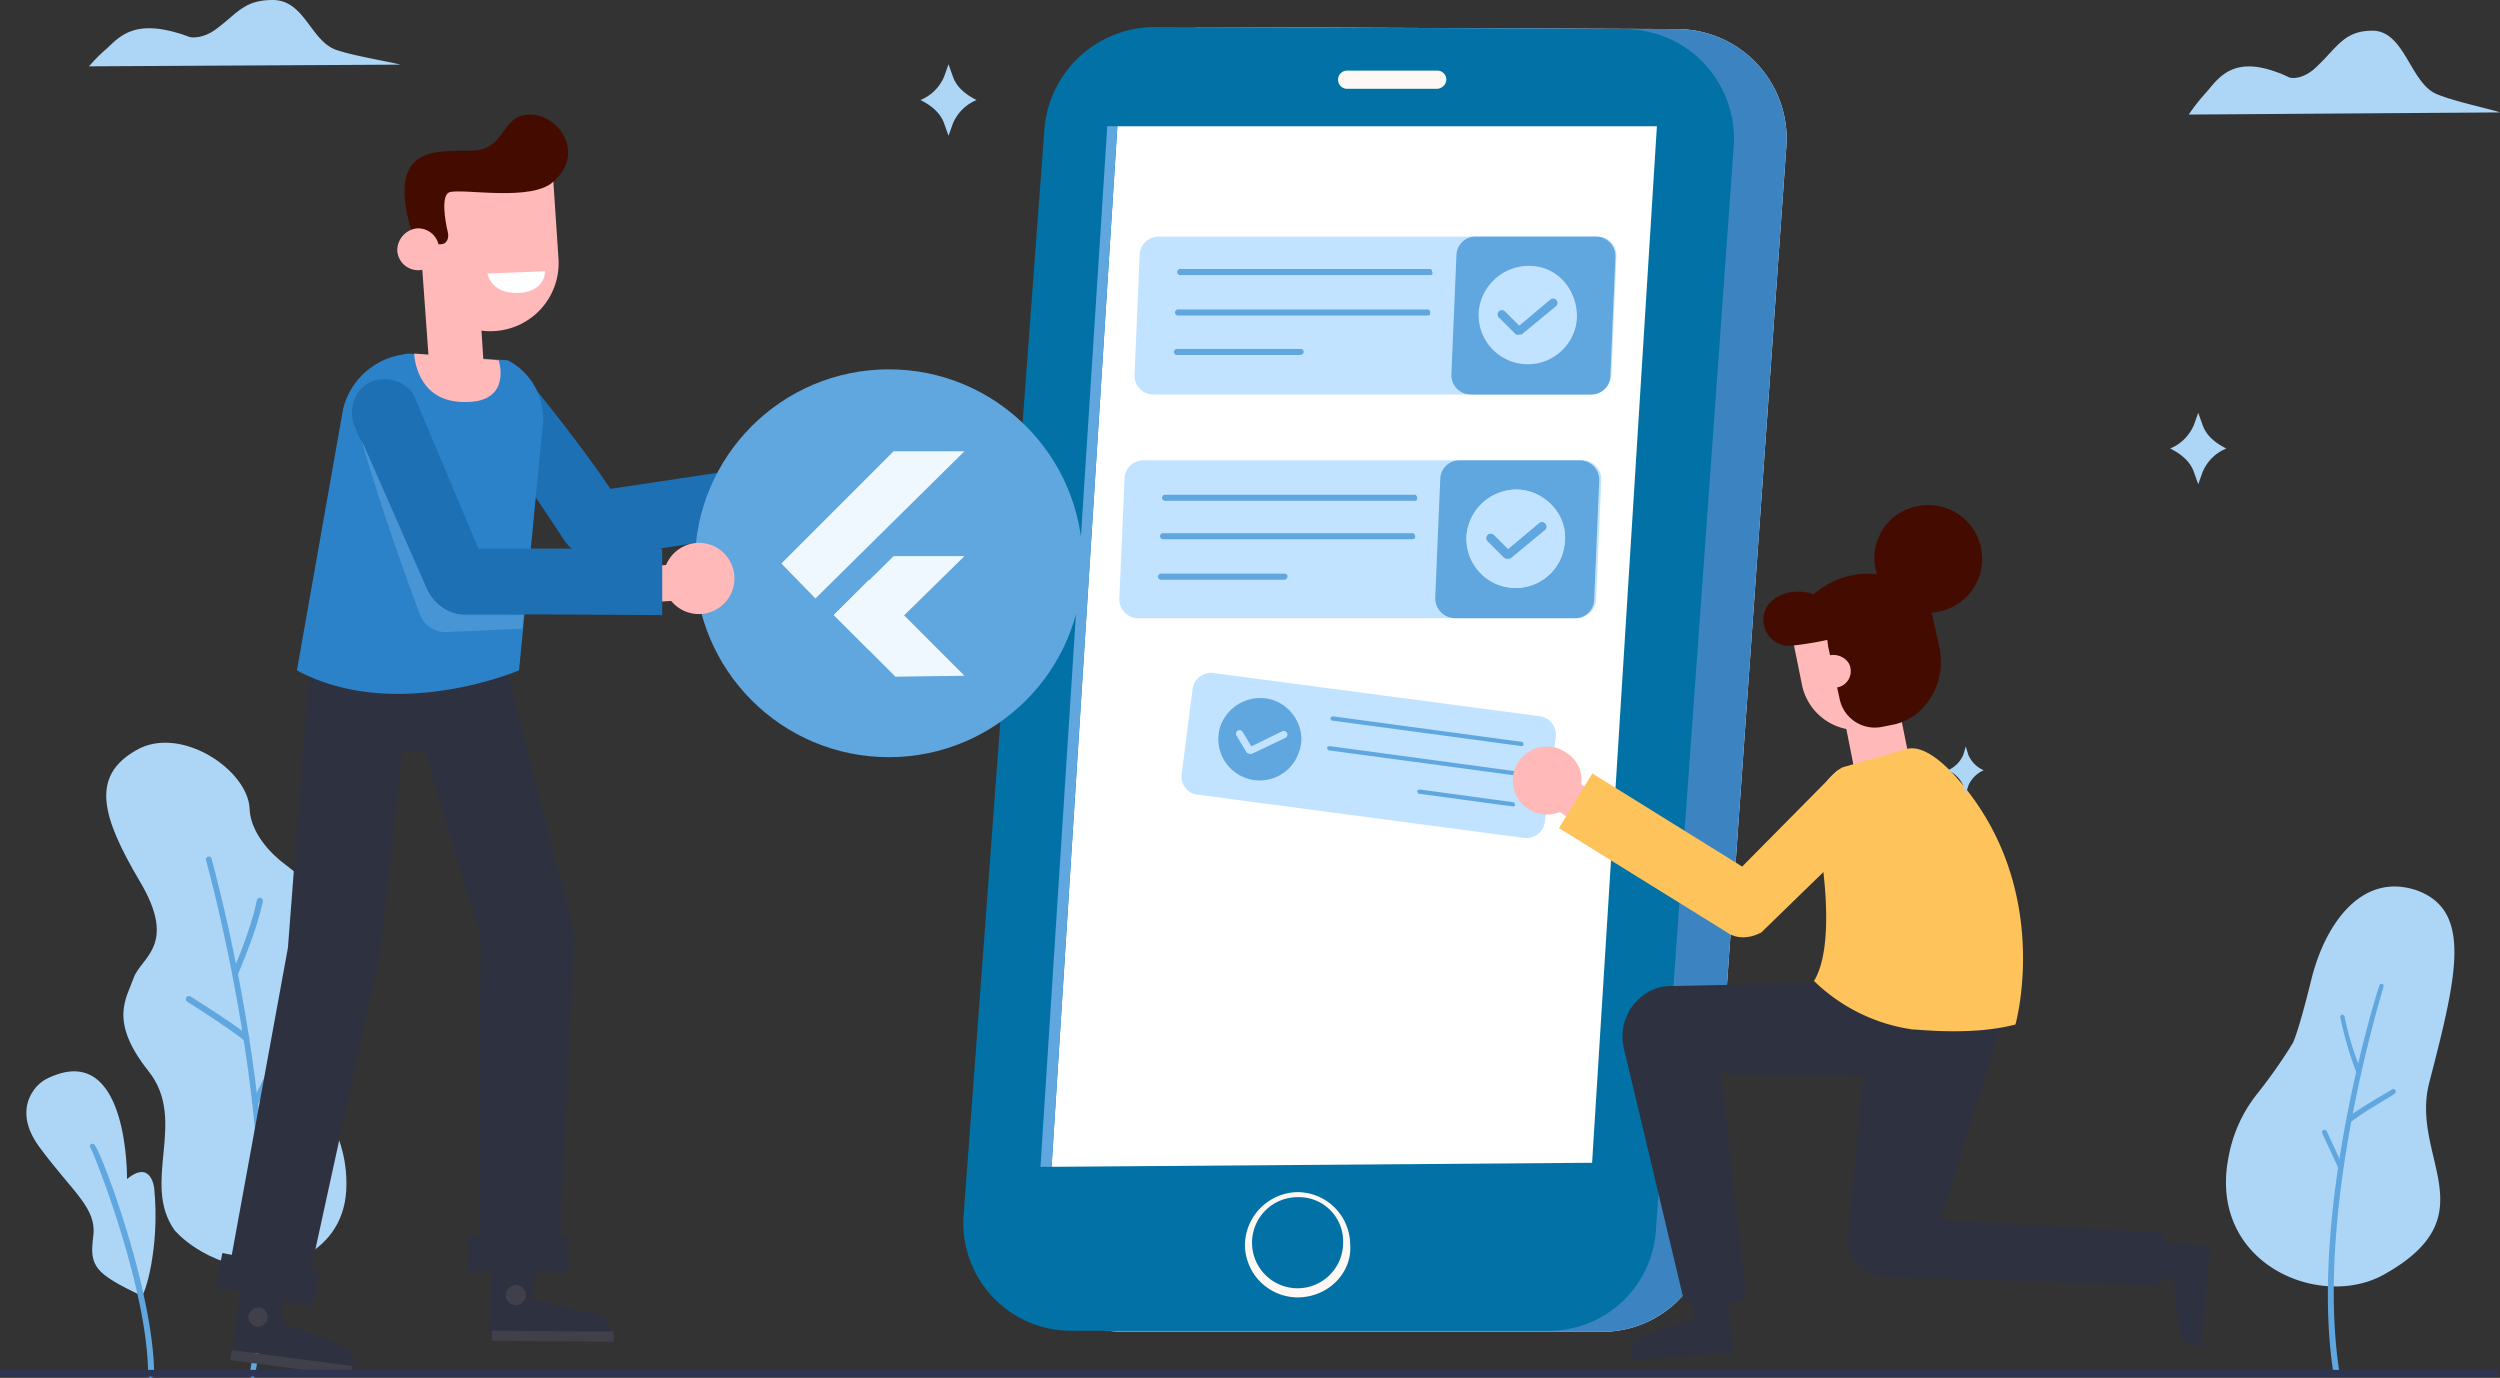
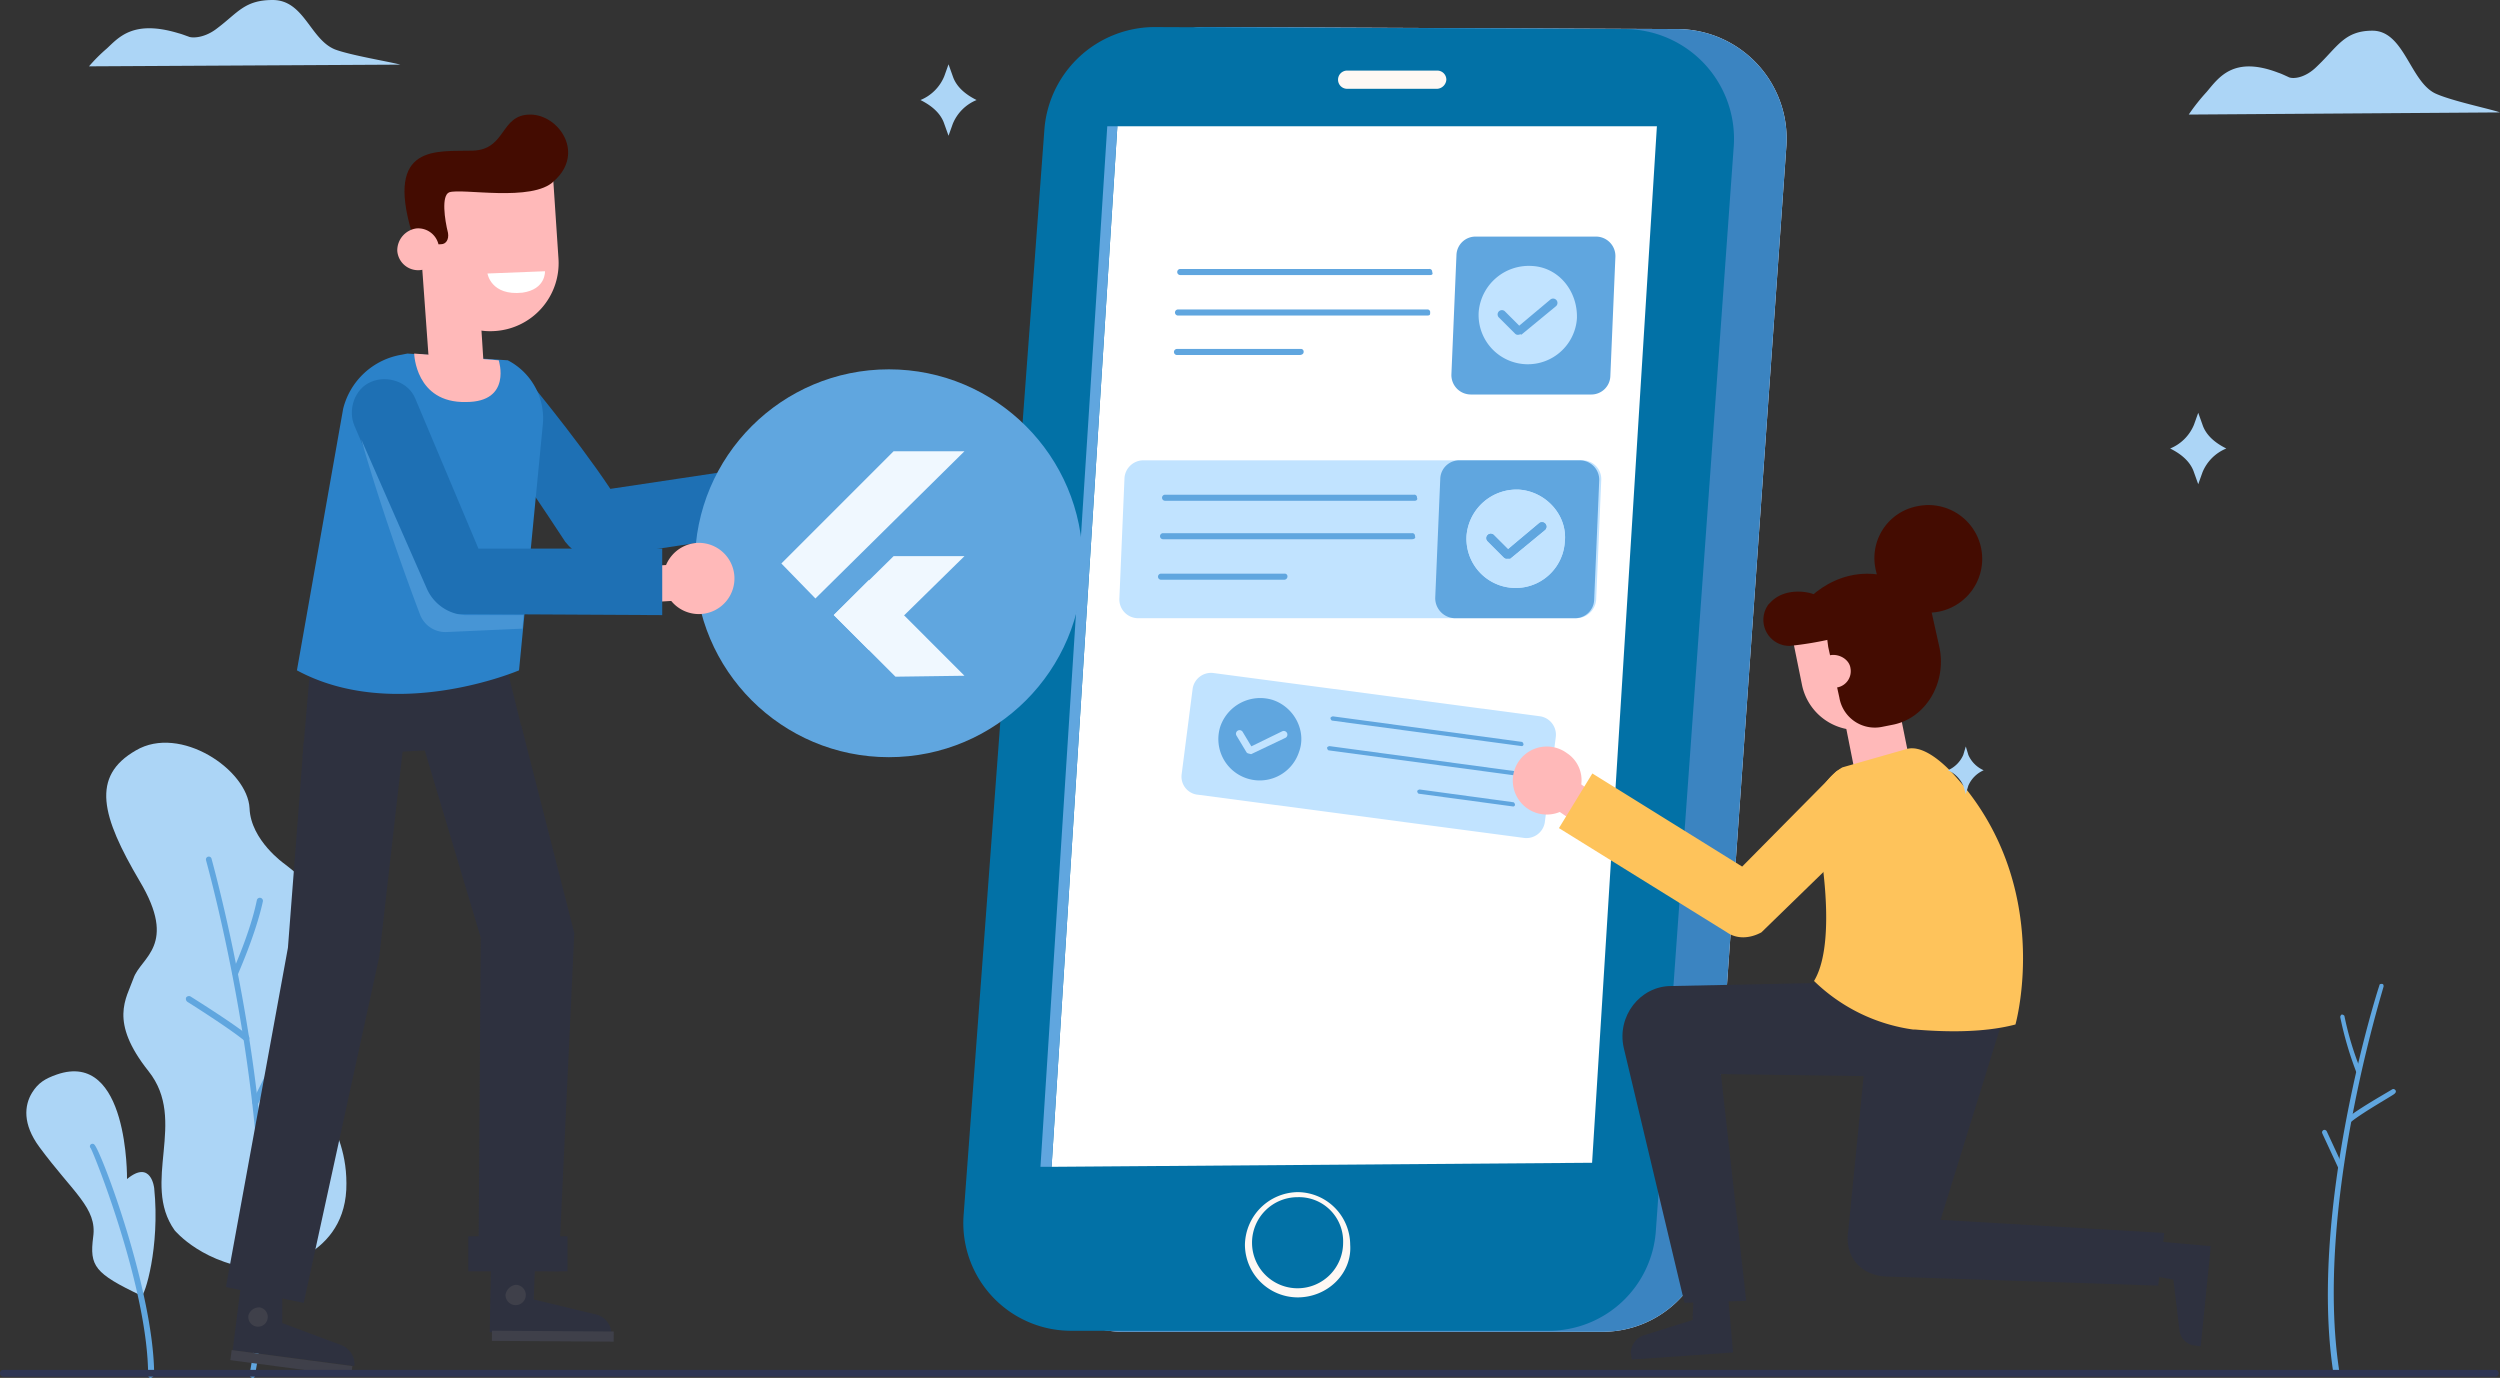
<svg xmlns="http://www.w3.org/2000/svg" width="570.306" height="314.328" viewBox="0 0 570.306 314.328">
  <rect x="0" y="0" width="570.306" height="314.328" fill="#333333" stroke="none" />
  <g id="IT_Service_Samoa_ic_3" transform="translate(-16640 -10822.508)">
    <g id="Group_306691" data-name="Group 306691" transform="translate(16683 10715.812)">
      <g id="Group_17982" data-name="Group 17982" transform="translate(13 118.189)">
        <g id="hero_r_img" transform="translate(0 0)">
          <g id="Group_17979" data-name="Group 17979" transform="translate(0 0)">
            <g id="Group_17978" data-name="Group 17978" transform="translate(0 0)">
              <g id="Group_17977" data-name="Group 17977">
                <g id="Group_17976" data-name="Group 17976">
                  <g id="Group_17954" data-name="Group 17954" transform="translate(163.754 -5.319)">
                    <g id="Group_17949" data-name="Group 17949" transform="translate(0 -0.001)">
                      <path id="Path_73038" data-name="Path 73038" d="M111.242,68.3l107.6.461a25.024,25.024,0,0,1,24.707,26.555L226,343.081a24.5,24.5,0,0,1-24.473,22.86H92.305a24.586,24.586,0,0,1-24.476-26.092L86.3,91.622A25.321,25.321,0,0,1,111.242,68.3Z" transform="translate(-55.776 -68.3)" fill="#f2f3ff" />
                      <path id="Path_73039" data-name="Path 73039" d="M111.242,68.3l107.6.461a25.024,25.024,0,0,1,24.707,26.555L226,343.081a24.5,24.5,0,0,1-24.473,22.86H92.305a24.586,24.586,0,0,1-24.476-26.092L86.3,91.622A25.321,25.321,0,0,1,111.242,68.3Z" transform="translate(-55.776 -68.3)" fill="#3b84c1" />
                      <path id="Path_73040" data-name="Path 73040" d="M106.042,68.3l107.6.461a25.024,25.024,0,0,1,24.707,26.555l-17.78,247.532a24.5,24.5,0,0,1-24.476,22.86H87.105a24.586,24.586,0,0,1-24.476-26.092L81.1,91.393A25.3,25.3,0,0,1,106.042,68.3Z" transform="translate(-62.583 -68.3)" fill="#0271a6" />
                      <path id="Path_73041" data-name="Path 73041" d="M86.309,78.1H209.384L194.6,314.551l-123.3.924Z" transform="translate(-51.162 -55.471)" fill="#fff" />
                      <path id="Path_73042" data-name="Path 73042" d="M102.407,207.414A12.072,12.072,0,0,1,90.4,195.407,12.226,12.226,0,0,1,102.407,183.4a12.072,12.072,0,0,1,12.007,12.007C114.876,201.873,109.334,207.414,102.407,207.414Zm0-22.86A10.39,10.39,0,1,0,112.8,194.946,10.068,10.068,0,0,0,102.407,184.555Z" transform="translate(-26.158 82.377)" fill="#fef8f4" />
                      <path id="Path_73043" data-name="Path 73043" d="M122.227,76.756H101.678A2.069,2.069,0,0,1,99.6,74.678h0a2.069,2.069,0,0,1,2.078-2.078h20.549a2.069,2.069,0,0,1,2.078,2.078h0a2.233,2.233,0,0,1-2.078,2.078Z" transform="translate(-14.116 -62.671)" fill="#fef8f4" />
                    </g>
                    <g id="Group_17950" data-name="Group 17950" transform="translate(39.058 47.796)">
-                       <path id="Path_73044" data-name="Path 73044" d="M183.653,125.024H83.9a4.292,4.292,0,0,1-4.389-4.615l1.155-27.247A4.331,4.331,0,0,1,85.054,89h99.984a4.292,4.292,0,0,1,4.389,4.615l-1.155,27.248A4.739,4.739,0,0,1,183.653,125.024Z" transform="translate(-79.499 -88.998)" fill="#c1e3ff" />
                      <path id="Path_73045" data-name="Path 73045" d="M115.2,125.025h27.478a4.343,4.343,0,0,0,4.389-4.156l1.155-27.254A4.44,4.44,0,0,0,143.834,89H116.356a4.343,4.343,0,0,0-4.389,4.156L110.812,120.4a4.431,4.431,0,0,0,4.389,4.621Z" transform="translate(-38.525 -88.999)" fill="#60a6df" />
                      <path id="Path_73046" data-name="Path 73046" d="M141.434,93.583H84.4a.693.693,0,0,1,0-1.385h56.8a.612.612,0,0,1,.693.693C142.127,93.353,141.9,93.583,141.434,93.583Z" transform="translate(-73.995 -84.808)" fill="#60a6df" />
                      <path id="Path_73047" data-name="Path 73047" d="M140.989,97.583h-56.8a.693.693,0,1,1,0-1.385h56.8a.612.612,0,0,1,.693.693C141.682,97.353,141.682,97.583,140.989,97.583Z" transform="translate(-74.243 -79.571)" fill="#60a6df" />
                      <path id="Path_73048" data-name="Path 73048" d="M112.026,101.483H84.085a.693.693,0,1,1,0-1.385h28.171a.612.612,0,0,1,.693.693C112.949,101.253,112.487,101.483,112.026,101.483Z" transform="translate(-74.373 -74.466)" fill="#60a6df" />
                    </g>
                    <g id="Group_17951" data-name="Group 17951" transform="translate(35.595 98.834)">
                      <path id="Path_73049" data-name="Path 73049" d="M182.153,147.126H82.4a4.292,4.292,0,0,1-4.389-4.615l1.155-27.247a4.331,4.331,0,0,1,4.389-4.156h99.983a4.292,4.292,0,0,1,4.389,4.615l-1.155,27.247a4.556,4.556,0,0,1-4.618,4.156Z" transform="translate(-77.999 -111.107)" fill="#c1e3ff" />
                      <path id="Path_73050" data-name="Path 73050" d="M113.589,147.127h27.478a4.343,4.343,0,0,0,4.389-4.156l1.155-27.247a4.44,4.44,0,0,0-4.389-4.615h-27.48a4.343,4.343,0,0,0-4.389,4.156L109.2,142.506a4.592,4.592,0,0,0,4.389,4.621Z" transform="translate(-37.143 -111.107)" fill="#60a6df" />
                      <path id="Path_73051" data-name="Path 73051" d="M139.934,115.883H82.9a.693.693,0,0,1,0-1.385h56.8a.612.612,0,0,1,.693.693C140.628,115.653,140.166,115.883,139.934,115.883Z" transform="translate(-72.495 -106.653)" fill="#60a6df" />
                      <path id="Path_73052" data-name="Path 73052" d="M139.5,119.683H82.7a.693.693,0,0,1,0-1.385h56.8a.612.612,0,0,1,.693.693C140.428,119.453,139.965,119.683,139.5,119.683Z" transform="translate(-72.757 -101.678)" fill="#60a6df" />
                      <path id="Path_73053" data-name="Path 73053" d="M110.671,123.683H82.5a.693.693,0,0,1,0-1.385h28.171a.612.612,0,0,1,.693.693A.737.737,0,0,1,110.671,123.683Z" transform="translate(-73.019 -96.441)" fill="#60a6df" />
                    </g>
                    <path id="Path_73054" data-name="Path 73054" d="M87.749,78.1,72.74,315.475H70.2L85.44,78.1Z" transform="translate(-52.602 -55.472)" fill="#60a6df" />
                    <g id="Group_17952" data-name="Group 17952" transform="translate(117.548 54.478)">
                      <path id="Path_73055" data-name="Path 73055" d="M135.912,103.93a11.228,11.228,0,0,1-22.4-1.616,11.467,11.467,0,0,1,12.007-10.391C131.758,92.154,136.146,97.7,135.912,103.93Z" transform="translate(-113.484 -91.907)" fill="#c1e3ff" />
                      <path id="Path_73056" data-name="Path 73056" d="M120.094,103.367a.849.849,0,0,1-.693-.231l-3.695-3.695a.98.98,0,1,1,1.385-1.385l3.232,3.232,7.157-6a.993.993,0,0,1,1.153,1.617l-7.85,6.465C120.786,103.133,120.324,103.367,120.094,103.367Z" transform="translate(-111.055 -87.647)" fill="#60a6df" />
                    </g>
                    <g id="Group_17953" data-name="Group 17953" transform="translate(114.777 105.509)">
                      <path id="Path_73057" data-name="Path 73057" d="M134.712,126.03a11.228,11.228,0,0,1-22.4-1.617,11.467,11.467,0,0,1,12.007-10.39C130.558,114.484,135.408,120.026,134.712,126.03Z" transform="translate(-112.284 -114.007)" fill="#c1e3ff" />
                      <path id="Path_73057-2" data-name="Path 73057" d="M134.712,126.03a11.228,11.228,0,0,1-22.4-1.617,11.467,11.467,0,0,1,12.007-10.39C130.558,114.484,135.408,120.026,134.712,126.03Z" transform="translate(-112.284 -114.007)" fill="#c1e3ff" />
                      <path id="Path_73058" data-name="Path 73058" d="M118.994,125.46a.849.849,0,0,1-.693-.231l-3.695-3.695a.98.98,0,1,1,1.385-1.385l3.232,3.232,7.157-6a.993.993,0,1,1,1.155,1.617l-7.85,6.465Z" transform="translate(-109.724 -109.74)" fill="#60a6df" />
                      <path id="Path_73058-2" data-name="Path 73058" d="M118.994,125.46a.849.849,0,0,1-.693-.231l-3.695-3.695a.98.98,0,1,1,1.385-1.385l3.232,3.232,7.157-6a.993.993,0,1,1,1.155,1.617l-7.85,6.465Z" transform="translate(-109.724 -109.74)" fill="#60a6df" />
                    </g>
                  </g>
                  <g id="Group_17956" data-name="Group 17956" transform="translate(451.793 190.738)">
-                     <path id="Path_73059" data-name="Path 73059" d="M17.269,176.346s1.164-1.938,4.268-14.55,11.444-24.639,24.054-20.37c12.8,4.656,9.118,19.595,2.91,43.649-4.656,17.267,13.968,30.459-10.476,44.039C23.28,237.263-2.328,226.4,2.716,201.954A32.2,32.2,0,0,1,8.924,188.18a117.871,117.871,0,0,0,8.343-11.833Z" transform="translate(-2.068 -140.549)" fill="#acd5f6" />
                    <g id="Group_17955" data-name="Group 17955" transform="translate(21.909 22.217)">
                      <path id="Path_73060" data-name="Path 73060" d="M12.637,241.049c.194,0,.387-.387.387-.582-5.82-37.444,10.088-87.5,10.088-87.885,0-.194,0-.582-.387-.582-.194,0-.582,0-.582.387-.194.387-16.3,50.831-10.476,88.465a8.381,8.381,0,0,0,.97.194Z" transform="translate(-9.063 -152)" fill="#60a6df" />
                      <path id="Path_73061" data-name="Path 73061" d="M17.367,168.99h0c.387-.194.387-.387.387-.776a69.693,69.693,0,0,1-3.687-12.223c0-.194-.387-.387-.582-.387s-.387.387-.387.582a79.64,79.64,0,0,0,3.687,12.61C16.976,168.8,17.173,168.99,17.367,168.99Z" transform="translate(-8.942 -148.618)" fill="#60a6df" />
                      <path id="Path_73062" data-name="Path 73062" d="M9.687,171.816h.194c2.91-2.326,9.894-6.208,9.894-6.4.194-.194.387-.387.194-.776-.194-.194-.387-.387-.776-.194-.194.194-7.178,4.074-10.088,6.4a.591.591,0,0,0,0,.776C9.3,171.816,9.493,172.007,9.687,171.816Z" transform="translate(-3.202 -140.385)" fill="#60a6df" />
                      <path id="Path_73063" data-name="Path 73063" d="M19.547,178.164h0c.387-.194.387-.387.387-.776l-3.687-7.953c-.194-.194-.387-.387-.776-.194-.194.194-.387.387-.194.776l3.687,7.954C19.159,177.97,19.353,178.164,19.547,178.164Z" transform="translate(-15.197 -135.872)" fill="#60a6df" />
                    </g>
                  </g>
                  <path id="Path_73064" data-name="Path 73064" d="M13.4,102.733a37.869,37.869,0,0,1,4.074-4.074c2.716-2.522,6.013-6.6,16.3-3.492.776.194,1.746.582,2.326.776.776.387,3.687.387,6.6-1.938C47.35,90.51,48.9,87.6,55.3,87.6c7.178,0,8.536,8.924,14.162,11.253,3.492,1.358,13,2.91,14.938,3.492Z" transform="translate(-49.098 -99.092)" fill="#acd5f6" />
                  <path id="Path_73064-2" data-name="Path 73064" d="M13.4,106.734a44.352,44.352,0,0,1,4.074-5.152c2.716-3.189,6.013-8.34,16.3-4.415.776.245,1.746.736,2.326.981.776.49,3.687.49,6.6-2.451C47.35,91.28,48.9,87.6,55.3,87.6c7.178,0,8.536,11.284,14.162,14.227,3.492,1.717,13,3.68,14.938,4.415Z" transform="translate(429.902 -92.092)" fill="#acd5f6" />
                  <g id="Group_17960" data-name="Group 17960" transform="translate(-31.762 157.933)">
                    <path id="Path_73071" data-name="Path 73071" d="M198.144,212.52c.689,0,18.063-2.068,18.889-18.2.689-16.133-10.341-20.131-7.446-38.055,2.9-18.063,10.479-23.164-6.618-36.262,0,0-7.721-5.378-8-12.685-.414-8.824-15.856-19.165-25.922-13.236-10.341,5.927-7.859,15.029.827,29.782,8.824,14.753.275,17.373-1.378,22.2-1.653,4.688-5.653,9.79,3.447,21.234,8.962,11.306-1.793,25.37,5.927,36.262C177.876,203.558,184.494,211.693,198.144,212.52Z" transform="translate(-162.275 -92.333)" fill="#acd5f6" />
                    <g id="Group_17959" data-name="Group 17959" transform="translate(18.169 25.963)">
                      <path id="Path_73072" data-name="Path 73072" d="M186.039,230.045a.756.756,0,0,1-.552-.825c9.238-49.361-9.789-116.509-9.927-117.2a.654.654,0,1,1,1.241-.414c.138.689,19.3,68.251,9.927,117.75,0,.552-.276.827-.689.689Z" transform="translate(-170.958 -111.14)" fill="#60a6df" />
                      <path id="Path_73073" data-name="Path 73073" d="M176.551,135.73h0a.711.711,0,0,1-.414-.965c0-.138,4-8.824,5.515-16.27a.7.7,0,1,1,1.378.275c-1.653,7.584-5.653,16.408-5.653,16.546a.578.578,0,0,1-.826.414Z" transform="translate(-165.469 -108.517)" fill="#60a6df" />
                      <path id="Path_73074" data-name="Path 73074" d="M191.9,144.5c-.138,0-.138-.138-.275-.138-3.723-3.033-12.961-8.824-12.961-8.824a.852.852,0,0,1-.275-.965.791.791,0,0,1,.965-.275c.414.275,9.515,5.927,13.236,8.962a.849.849,0,0,1,.138.965C192.456,144.5,192.18,144.64,191.9,144.5Z" transform="translate(-178.34 -102.398)" fill="#60a6df" />
                      <path id="Path_73075" data-name="Path 73075" d="M173.614,155.46h-.138a.791.791,0,0,1-.275-.965l5.1-10.2a.711.711,0,0,1,1.241.689l-5.1,10.2a1.166,1.166,0,0,1-.827.277Z" transform="translate(-157.983 -98.74)" fill="#60a6df" />
                    </g>
                  </g>
                  <g id="Group_17961" data-name="Group 17961" transform="translate(-50 232.9)">
                    <path id="Path_73076" data-name="Path 73076" d="M227.548,196.663c.689.275,4.274-11.031,2.9-24.542,0,0-.689-6.618-6.2-2.068,0,0,.414-29.506-15.994-23.853-2.755.965-4.274,1.93-5.653,4.136-1.793,2.9-2.206,7.17,1.653,12.409,7.721,10.479,13.236,13.926,12.272,20.544C215.69,189.906,216.793,191.561,227.548,196.663Z" transform="translate(-201.273 -145.479)" fill="#acd5f6" />
                    <path id="Path_73077" data-name="Path 73077" d="M215.381,210.9a.593.593,0,0,1-.552-.552c0-19.716-12.272-50.464-13.1-51.843a.585.585,0,1,1,.827-.827c1.517,1.378,13.65,33.505,13.65,52.67C215.932,210.627,215.657,210.9,215.381,210.9Z" transform="translate(-187.038 -140.968)" fill="#60a6df" />
                  </g>
                  <g id="Group_17968" data-name="Group 17968" transform="translate(-6.814 14.643)">
                    <g id="Group_17967" data-name="Group 17967" transform="translate(0 -0.001)">
                      <path id="Path_73078" data-name="Path 73078" d="M224.509,153.842l4.116,16.718L177.7,173.389l1.8-21.09Z" transform="translate(-157.863 -26.795)" fill="#2e313f" />
                      <path id="Path_73079" data-name="Path 73079" d="M173.4,157.1,188.318,207l-.514,75.615,18.261.515,3.6-77.159-12.089-47.324Z" transform="translate(-127.843 -19.25)" fill="#2e313f" />
                      <path id="Path_73080" data-name="Path 73080" d="M206.05,162.5l-3.6,46.809L188.3,286.727l17.75,3.6,17.233-78.959,6.173-54.269Z" transform="translate(-185.952 -19.249)" fill="#2e313f" />
                      <g id="Group_17962" data-name="Group 17962" transform="translate(62.531 263.62)">
                        <path id="Path_73081" data-name="Path 73081" d="M180.388,206H170.356l-.257,14.146,27.777.257h0a4.658,4.658,0,0,0-3.858-4.373l-13.887-3.344.257-6.687Z" transform="translate(-170.099 -206)" fill="#2e313f" />
                        <rect id="Rectangle_11274" data-name="Rectangle 11274" width="27.778" height="2.315" transform="translate(28.274 16.306) rotate(-179.623)" fill="#3f404a" />
                        <path id="Path_73082" data-name="Path 73082" d="M177.7,209.615a2.315,2.315,0,1,0,2.315-2.315,2.714,2.714,0,0,0-2.315,2.315Z" transform="translate(-174.099 -203.956)" fill="#3f404a" />
                      </g>
                      <g id="Group_17963" data-name="Group 17963" transform="translate(3.36 267.734)">
                        <path id="Path_73083" data-name="Path 73083" d="M204.216,208.886,194.7,207.6l-1.8,14.146,27.777,3.6h0a4.725,4.725,0,0,0-3.344-4.889l-13.117-4.889Z" transform="translate(-192.369 -207.6)" fill="#2e313f" />
                        <rect id="Rectangle_11275" data-name="Rectangle 11275" width="27.777" height="2.315" transform="translate(27.536 20.059) rotate(-172.449)" fill="#3f404a" />
                        <path id="Path_73084" data-name="Path 73084" d="M200.633,211.1a2.22,2.22,0,1,0,2.57-1.8A2.557,2.557,0,0,0,200.633,211.1Z" transform="translate(-196.502 -204.927)" fill="#3f404a" />
                      </g>
                      <path id="Path_73085" data-name="Path 73085" d="M185.5,168.9h.514l46.038-6.944-2.314-14.919-41.151,6.173c-8.23-12.345-20.576-27-20.576-27,0,.257-.514.514,0,0l-14.66,1.286c-.514,3.6,2.57,3.6,24.949,37.8C180.356,167.867,182.67,169.152,185.5,168.9Z" transform="translate(-98.534 -67.824)" fill="#1e70b4" />
                      <path id="Path_73086" data-name="Path 73086" d="M201.362,124.7l-1.286.257A16.552,16.552,0,0,0,186.7,137.3l-10.545,59.669c22.376,12.089,50.668,0,50.668,0l5.4-55.812a14.9,14.9,0,0,0-7.972-14.918h0Z" transform="translate(-157.606 -70.182)" fill="#2b82c9" />
                      <path id="Path_73087" data-name="Path 73087" d="M183.458,144.621l12.345-1.029L194,115.3l-12.6.772Z" transform="translate(-134.558 -84.958)" fill="#ffb9b9" />
                      <path id="Path_73088" data-name="Path 73088" d="M199.223,126.243,179.936,124.7s.257,11.316,11.831,11.056C202.313,135.756,199.223,126.243,199.223,126.243Z" transform="translate(-134.637 -70.182)" fill="#ffb9b9" />
                      <g id="Group_17964" data-name="Group 17964" transform="translate(123.713 77.303)">
                        <path id="Path_73089" data-name="Path 73089" d="M147.414,142.934a8.077,8.077,0,1,0,6.687-9.259C149.729,134.189,146.9,138.562,147.414,142.934Z" transform="translate(-138.381 -133.57)" fill="#fff" />
                        <path id="Path_73090" data-name="Path 73090" d="M155.45,144.679l8.23-1.286a4.051,4.051,0,0,0,3.344-4.629h0a4.051,4.051,0,0,0-4.629-3.344l-8.23,1.286a4.051,4.051,0,0,0-3.344,4.629h0C151.334,143.651,153.135,145.451,155.45,144.679Z" transform="translate(-150.788 -130.685)" fill="#fff" />
                      </g>
                      <g id="Group_17965" data-name="Group 17965" transform="translate(109.342 58.119)">
                        <ellipse id="Ellipse_239" data-name="Ellipse 239" cx="44.238" cy="44.238" rx="44.238" ry="44.238" transform="translate(0 0)" fill="#60a6df" />
                        <g id="Group_17980" data-name="Group 17980" transform="translate(19.719 18.683)">
                          <path id="Path_73120" data-name="Path 73120" d="M175.872,131H159.709L134.1,156.609l7.767,7.98Z" transform="translate(-134.1 -131)" fill="#f0f8ff" />
                          <path id="Path_73121" data-name="Path 73121" d="M169.607,166.83,147.78,145l-7.98,7.98,14.064,14.064Z" transform="translate(-127.835 -115.613)" fill="#f0f8ff" />
                          <path id="Path_73122" data-name="Path 73122" d="M169.607,142.4H153.444L139.8,155.834l7.98,7.98Z" transform="translate(-127.835 -118.471)" fill="#f0f8ff" />
                        </g>
                      </g>
                      <path id="Path_73091" data-name="Path 73091" d="M192.535,144.551h0a15.516,15.516,0,0,0,14.4-16.46L205.652,108.8l-30.864,2.315,1.286,19.289a15.314,15.314,0,0,0,16.46,14.146Z" transform="translate(-128.717 -95.177)" fill="#ffb9b9" />
                      <path id="Path_73092" data-name="Path 73092" d="M177.95,133.337l4.373-.257c1.029,0,1.8-1.029,1.543-2.57-.772-3.084-1.543-8.487.257-9.259,2.829-1.029,19.033,2.315,23.917-2.57,7.2-6.43,1.029-15.171-5.4-15.171-6.944,0-5.4,7.972-13.117,8.23-7.972.257-20.063-1.8-13.889,18.775Z" transform="translate(-130.851 -103.509)" fill="#440c01" />
                      <path id="Path_73093" data-name="Path 73093" d="M185.391,118.762a4.774,4.774,0,1,0,4.373-5.14A5.065,5.065,0,0,0,185.391,118.762Z" transform="translate(-143.948 -87.648)" fill="#ffb9b9" />
                      <g id="Group_17966" data-name="Group 17966" transform="translate(92.881 97.702)">
                        <path id="Path_73094" data-name="Path 73094" d="M159.194,150.279a8.123,8.123,0,1,0,7.462-8.745A8.243,8.243,0,0,0,159.194,150.279Z" transform="translate(-149.937 -141.509)" fill="#ffb9b9" />
                        <path id="Path_73095" data-name="Path 73095" d="M166.973,152.145l8.487-.514a4.419,4.419,0,0,0,3.858-4.373h0a4.419,4.419,0,0,0-4.373-3.858l-8.487.514a4.419,4.419,0,0,0-3.857,4.375h0A4.446,4.446,0,0,0,166.973,152.145Z" transform="translate(-162.6 -138.488)" fill="#ffb9b9" />
                      </g>
                      <path id="Path_73096" data-name="Path 73096" d="M236.405,180.8V165.629H194.48l-14.4-34.207c-1.543-3.858-6.43-5.4-10.032-3.858h0c-3.858,1.543-5.4,6.43-3.858,10.032l16.461,38.583c1.029,2.829,3.857,4.373,6.944,4.373Z" transform="translate(-134.522 -66.614)" fill="#1e70b4" />
                      <rect id="Rectangle_11276" data-name="Rectangle 11276" width="22.634" height="7.973" transform="translate(57.645 255.903)" fill="#2e313f" />
-                       <rect id="Rectangle_11277" data-name="Rectangle 11277" width="22.633" height="7.973" transform="translate(22.21 271.886) rotate(-168.907)" fill="#2e313f" />
                    </g>
                    <path id="Path_73097" data-name="Path 73097" d="M189.117,117.4,176,117.914s.772,5.14,7.972,4.373C189.373,121.515,189.117,117.4,189.117,117.4Z" transform="translate(-113.981 -81.658)" fill="#fff" />
                    <path id="Path_73098" data-name="Path 73098" d="M214.936,172.425H201.562a10.153,10.153,0,0,1-8.745-6.173L177.9,132.3c5.658,19.8,13.374,39.865,13.374,39.865a6.206,6.206,0,0,0,6.173,4.115l17.232-.772Z" transform="translate(-144.688 -58.236)" fill="#4795d5" />
                  </g>
                  <g id="Group_17969" data-name="Group 17969" transform="translate(208.112 142.012)">
                    <path id="Path_73100" data-name="Path 73100" d="M73.786,166.651l74.691,9.894a4.259,4.259,0,0,0,4.656-3.492l2.522-19.595a4.259,4.259,0,0,0-3.492-4.656l-74.688-9.894A4.259,4.259,0,0,0,72.82,142.4L70.3,162a4.145,4.145,0,0,0,3.49,4.656Z" transform="translate(-64.85 -138.891)" fill="#c1e3ff" />
                    <path id="Path_73101" data-name="Path 73101" d="M117.749,150.79a.417.417,0,0,0,.387-.387c0-.194-.194-.582-.387-.582L74.682,144c-.194,0-.582.194-.582.387s.194.582.387.582l43.263,5.82Z" transform="translate(-34.703 -134.087)" fill="#60a6df" />
                    <path id="Path_73102" data-name="Path 73102" d="M118.149,154.29a.417.417,0,0,0,.387-.387c0-.194-.194-.582-.387-.582L75.082,147.5c-.194,0-.582.194-.582.387s.194.582.387.582l43.263,5.82Z" transform="translate(-35.879 -130.797)" fill="#60a6df" />
                    <path id="Path_73103" data-name="Path 73103" d="M97.022,156.477a.417.417,0,0,0,.387-.387c0-.194-.194-.582-.387-.582L75.682,152.6c-.194,0-.582.194-.582.387s.194.582.387.582l21.534,2.91Z" transform="translate(-15.915 -126.003)" fill="#60a6df" />
                  </g>
                  <g id="Group_17974" data-name="Group 17974" transform="translate(289.101 103.721)">
                    <path id="Path_73104" data-name="Path 73104" d="M69.613,202.661l7.851-.461,1.155,13.162-23.093,1.616-.231-1.616a4.382,4.382,0,0,1,3-3.926l11.083-3.463.231-5.311Z" transform="translate(-28.374 -22.054)" fill="#2e313f" />
                    <path id="Path_73105" data-name="Path 73105" d="M8.1,204.751l.693-7.851,13.162,1.155-2.308,22.86-1.616-.231A3.929,3.929,0,0,1,14.8,217.22l-1.385-11.546Z" transform="translate(137.281 -28.992)" fill="#2e313f" />
                    <path id="Path_73106" data-name="Path 73106" d="M99.813,178.557,85.265,225.432l51.031,3-1.385,12.007L72.8,238.363c-5.542-.231-9.7-4.389-8.544-10.853l3.463-34.867-32.558-.461L40.929,243.9l-14.085.461L12.992,186.178c-1.616-7.157,3.695-14.085,10.853-14.085l33.482-.693Z" transform="translate(12.317 -62.374)" fill="#2e313f" />
                    <g id="Group_17973" data-name="Group 17973" transform="translate(0 0)">
                      <g id="Group_17970" data-name="Group 17970" transform="translate(57.127)">
                        <path id="Path_73107" data-name="Path 73107" d="M55.38,165.624l-12.469,2.768L37.6,141.607,50.069,139.3Z" transform="translate(-21.389 -104.395)" fill="#ffb9b9" />
                        <path id="Path_73108" data-name="Path 73108" d="M55.829,164.233h0a12.891,12.891,0,0,1-15.239-10.161l-3.232-15.935,25.4-5.537,3.232,15.935C67.608,156.153,63.216,163.08,55.829,164.233Z" transform="translate(-31.767 -113.166)" fill="#ffb9b9" />
                        <path id="Path_73109" data-name="Path 73109" d="M35.465,143.959l2.54,11.546a8.207,8.207,0,0,0,9.7,6.7l2.307-.461c7.62-1.385,12.469-9.467,10.853-17.549L58.554,133.8,34.77,138.652Z" transform="translate(-20.635 -111.595)" fill="#440c01" />
                        <path id="Path_73110" data-name="Path 73110" d="M61.248,143.5a78.258,78.258,0,0,1-9.7,1.617,5.943,5.943,0,0,1-4.85-9.467l.461-.461c3.695-3.926,10.159-2.078,10.159-1.617S61.248,143.5,61.248,143.5Z" transform="translate(-45.5 -112.986)" fill="#440c01" />
                        <path id="Path_73111" data-name="Path 73111" d="M35.8,139.123s7.389-10.622,20.089-7.62c0,0,4.849-.231,9.926,5.773l-21.237,10.16Z" transform="translate(-27.671 -115.301)" fill="#440c01" />
                        <path id="Path_73112" data-name="Path 73112" d="M51.148,142.016a3.759,3.759,0,1,1-4.389-3C48.838,138.784,50.918,140.169,51.148,142.016Z" transform="translate(-31.242 -104.802)" fill="#ffb9b9" />
                        <path id="Path_73113" data-name="Path 73113" d="M31.028,139A12.273,12.273,0,1,0,40.5,124.45,12.029,12.029,0,0,0,31.028,139Z" transform="translate(-5.35 -124.182)" fill="#440c01" />
                      </g>
                      <path id="Path_73114" data-name="Path 73114" d="M26.651,201.291c4.615-7.62,2.54-25.168.461-35.56a12.75,12.75,0,0,1,6-13.162h0l14.548-4.156c3.695-1.155,8.313,3,10.853,5.773C81.609,179.354,72.6,211.22,72.6,211.22c-7.851,2.078-17.318,1.616-22.86,1.155h-.461a40.328,40.328,0,0,1-22.629-11.084Z" transform="translate(42.068 -92.726)" fill="#fec35b" />
                      <g id="Group_17972" data-name="Group 17972" transform="translate(0 55.086)">
                        <g id="Group_17971" data-name="Group 17971" transform="translate(0 0)">
                          <path id="Path_73115" data-name="Path 73115" d="M84.262,160.418a7.758,7.758,0,1,1-1.616-10.852,7.369,7.369,0,0,1,1.615,10.853Z" transform="translate(-70.269 -148.041)" fill="#ffb9b9" />
                          <path id="Path_73116" data-name="Path 73116" d="M75.744,162.809l-6.7-4.615a4,4,0,0,1-.924-5.542h0a4,4,0,0,1,5.542-.924l6.7,4.615a4,4,0,0,1,.924,5.542h0C79.67,163.5,77.36,163.963,75.744,162.809Z" transform="translate(-59.672 -144.198)" fill="#ffb9b9" />
                        </g>
                        <path id="Path_73117" data-name="Path 73117" d="M40.175,164.123l7.62-12.469L81.97,172.9l21.472-21.707a7.394,7.394,0,0,1,10.159,2.078h0a7.394,7.394,0,0,1-2.078,10.159L86.357,187.907c-2.54,1.385-5.542,1.616-7.851,0Z" transform="translate(-29.645 -145.512)" fill="#fec35b" />
                      </g>
                    </g>
                  </g>
                  <g id="Group_17975" data-name="Group 17975" transform="translate(133.063 29.177)">
                    <path id="Path_73118" data-name="Path 73118" d="M158.233,97.616l.97-2.716.97,2.716c.776,2.326,2.716,4.074,5.433,5.433h0a9.931,9.931,0,0,0-5.433,5.433l-.97,2.716-.97-2.716c-.776-2.326-2.716-4.074-5.433-5.433h0A9.932,9.932,0,0,0,158.233,97.616Z" transform="translate(153.2 -41.406)" fill="#acd5f6" />
                    <path id="Path_73123" data-name="Path 73123" d="M158.233,97.616l.97-2.716.97,2.716c.776,2.326,2.716,4.074,5.433,5.433h0a9.931,9.931,0,0,0-5.433,5.433l-.97,2.716-.97-2.716c-.776-2.326-2.716-4.074-5.433-5.433h0A9.932,9.932,0,0,0,158.233,97.616Z" transform="translate(-131.885 -120.9)" fill="#acd5f6" />
                    <path id="Path_73119" data-name="Path 73119" d="M27.092,138.138l.582-1.938.582,1.938a6.816,6.816,0,0,0,3.492,3.492h0a6.792,6.792,0,0,0-3.492,3.492l-.582,1.939-.582-1.939A6.816,6.816,0,0,0,23.6,141.63h0a6.816,6.816,0,0,0,3.492-3.492Z" transform="translate(231.707 -6.584)" fill="#acd5f6" />
                  </g>
                  <path id="Path_73057-3" data-name="Path 73057" d="M131.128,124.108a9.434,9.434,0,0,1-18.819-1.358,9.634,9.634,0,0,1,10.088-8.73C127.638,114.408,131.712,119.064,131.128,124.108Z" transform="translate(143.118 7.922) rotate(14)" fill="#60a6df" />
                  <path id="Path_73058-3" data-name="Path 73058" d="M118.243,124.138a.713.713,0,0,1-.582-.194l-3.1-3.1a.823.823,0,1,1,1.164-1.164l2.716,2.716,6.013-5.044a.835.835,0,1,1,.97,1.358l-6.6,5.432Z" transform="translate(144.148 11.349) rotate(14)" fill="#c1e3ff" />
                </g>
              </g>
            </g>
          </g>
        </g>
      </g>
    </g>
    <path id="Rectangle_163239" data-name="Rectangle 163239" d="M.777,0H569.223A.777.777,0,0,1,570,.777v0a.777.777,0,0,1-.777.777H.777A.777.777,0,0,1,0,.777v0A.777.777,0,0,1,.777,0Z" transform="translate(16640 11135)" fill="#2e3552" />
  </g>
</svg>